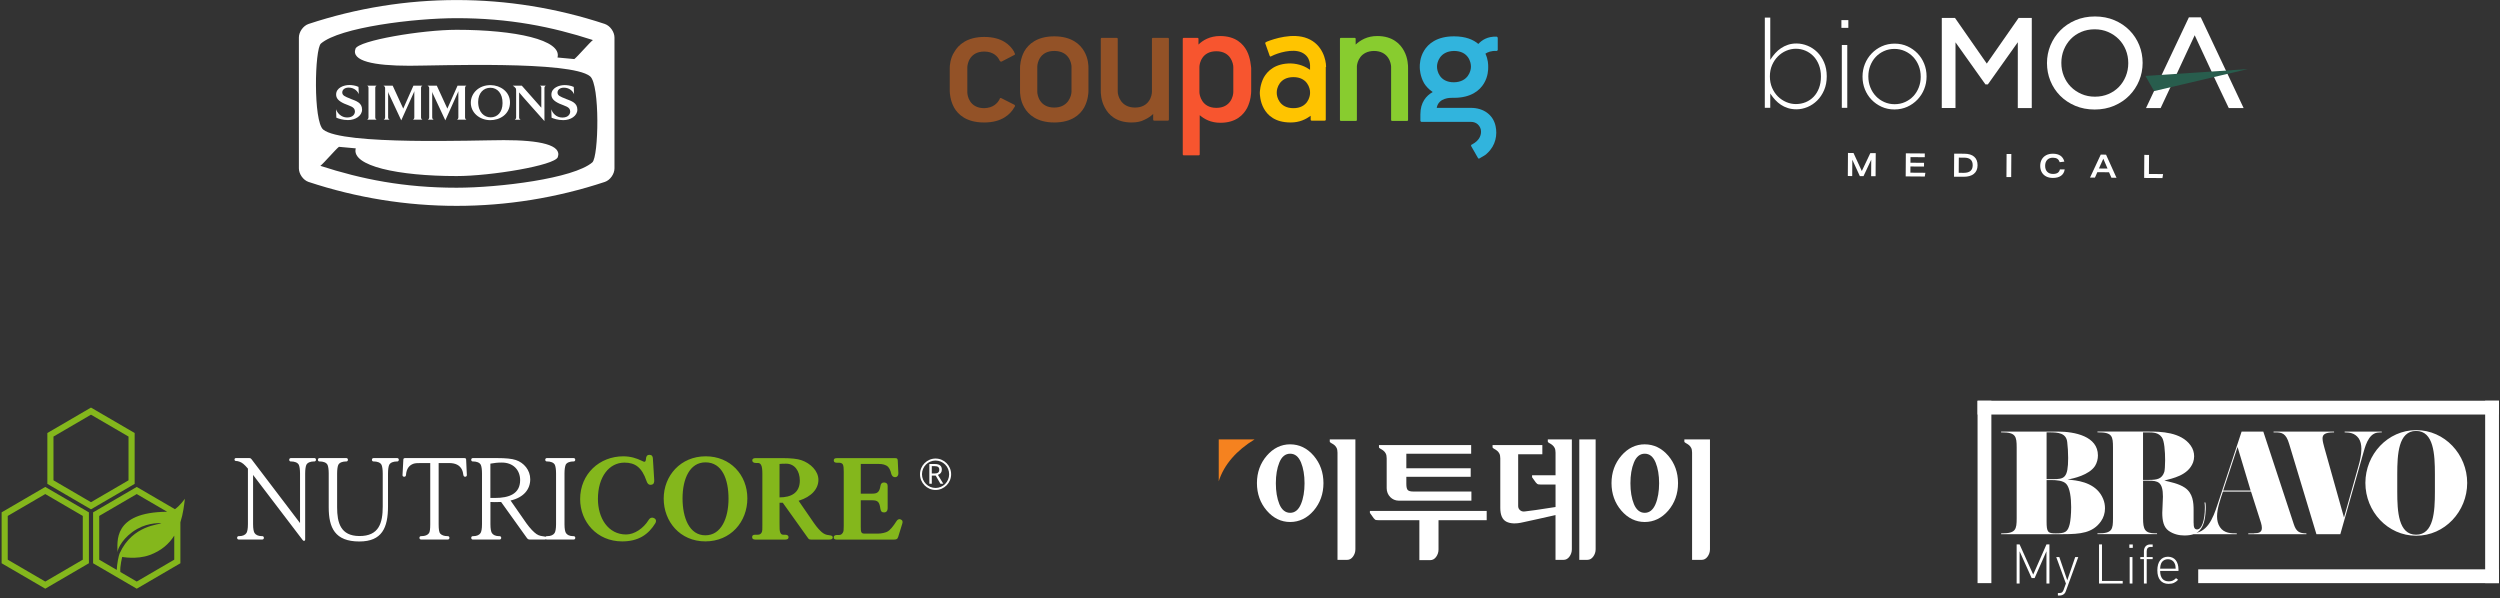
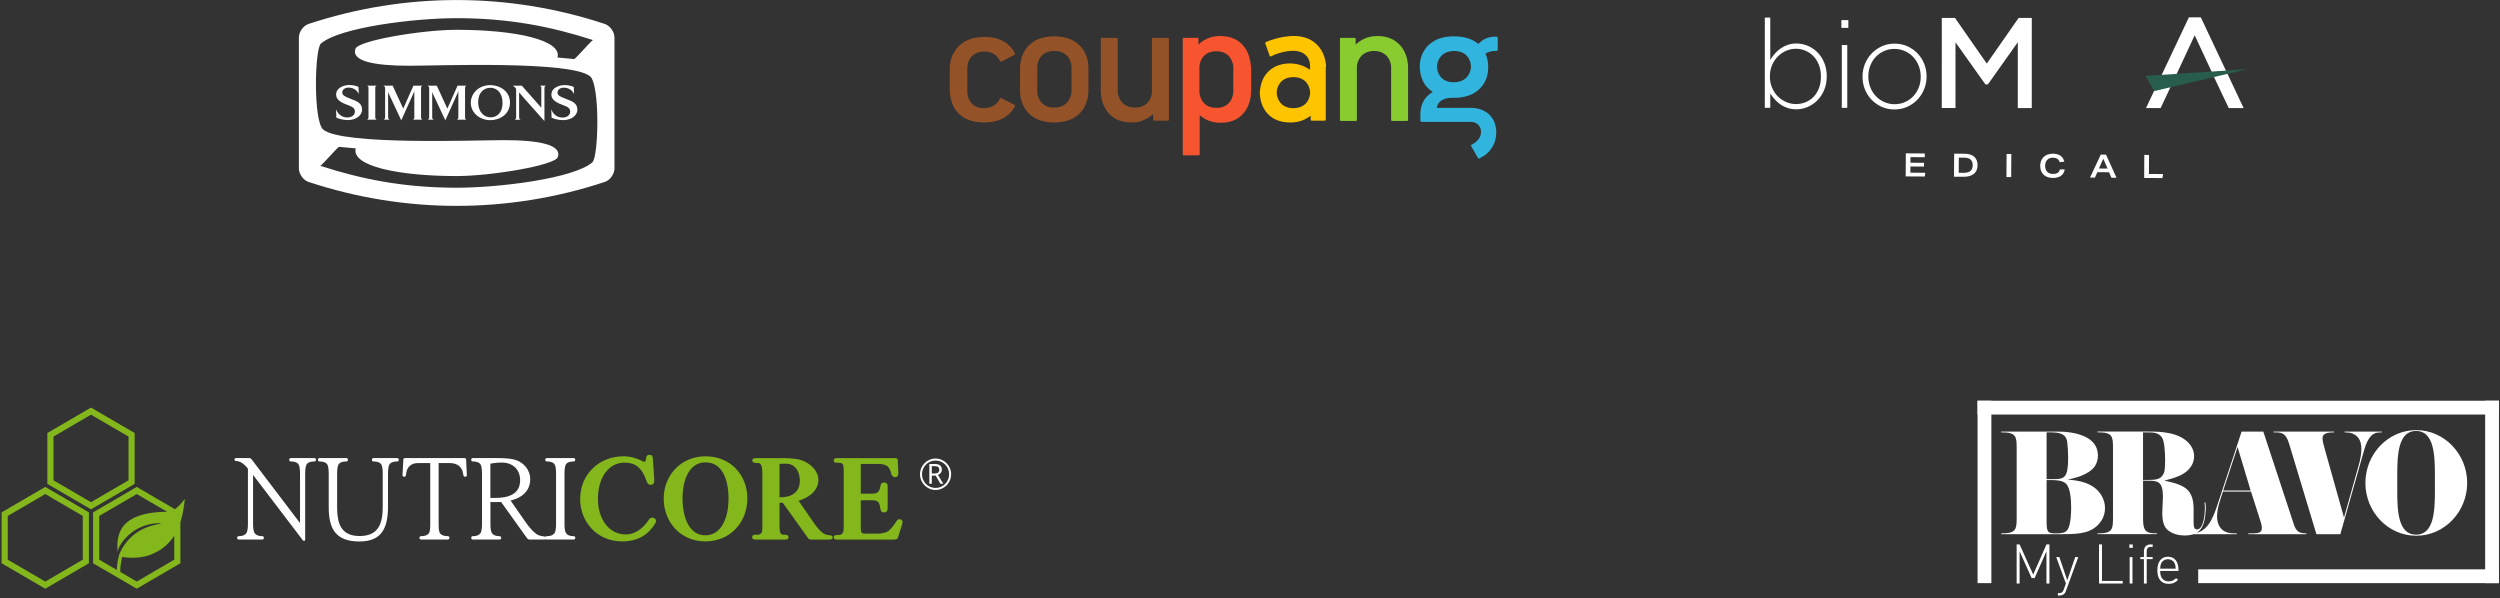
<svg xmlns="http://www.w3.org/2000/svg" width="911" height="218" viewBox="0 0 911 218" fill="none">
  <rect x="0" y="0" width="911" height="218" fill="#333333" stroke="none" />
  <path d="M220.426 8.74C185.293 -2.89 147.545 -2.89 112.412 8.74C110.478 9.402 108.914 11.645 108.914 13.664V61.363C108.914 63.393 110.49 65.636 112.412 66.286C147.534 77.928 185.293 77.928 220.415 66.286C222.349 65.636 223.914 63.393 223.914 61.363V13.664C223.914 11.634 222.337 9.402 220.415 8.74M215.854 59.165C208.991 65.064 181.884 68.406 166.402 68.406C147.221 68.406 131.784 65.311 116.738 60.432C117.934 59.535 122.316 54.409 123.512 53.501L129.638 54.062C127.927 60.466 145.03 64.156 166.391 64.156C178.955 64.156 202.172 60.264 203.256 57.269C204.866 52.794 196.673 51.067 183.583 51.067C173.623 51.067 124.742 52.985 117.778 47.22C114.134 44.192 114.648 17.847 116.951 15.862C123.814 9.963 150.921 6.621 166.391 6.621C185.573 6.621 201.01 9.716 216.055 14.595C214.859 15.492 210.477 20.617 209.281 21.526L203.156 20.954C204.866 14.55 187.752 10.86 166.391 10.86C153.838 10.86 130.621 14.752 129.537 17.758C127.927 22.232 136.121 23.96 149.222 23.96C159.181 23.96 208.052 22.042 215.027 27.806C218.682 30.835 218.157 57.179 215.843 59.165M127.749 35.983C125.681 35.197 124.719 34.782 124.719 33.672C124.719 32.898 125.379 31.922 127.067 31.922C129.179 31.922 130.442 33.38 130.744 34.345L130.633 31.653C129.504 31.115 128.05 30.98 127.301 30.98C125.289 30.98 122.484 31.967 122.484 34.446C122.484 35.825 123.367 36.812 125.401 37.743C127.413 38.641 129.336 38.876 129.336 40.626C129.336 41.512 128.676 42.813 126.485 42.813C124.295 42.813 122.864 41.108 122.45 39.807L122.562 42.88C123.333 43.194 124.786 43.755 126.798 43.755C129.515 43.755 131.94 42.207 131.94 39.93C131.94 37.407 129.794 36.801 127.737 36.005M206.185 36.005C204.106 35.22 203.156 34.805 203.156 33.694C203.156 32.921 203.815 31.945 205.503 31.945C207.616 31.945 208.879 33.403 209.192 34.367L209.08 31.676C207.951 31.137 206.498 31.003 205.749 31.003C203.737 31.003 200.931 31.99 200.931 34.468C200.931 35.848 201.814 36.835 203.849 37.766C205.861 38.663 207.784 38.898 207.784 40.648C207.784 41.534 207.124 42.835 204.933 42.835C202.63 42.835 201.311 41.13 200.887 39.829L200.998 42.902C201.781 43.216 203.234 43.777 205.246 43.777C207.962 43.777 210.388 42.229 210.388 39.953C210.388 37.429 208.242 36.824 206.185 36.027M137.25 31.216H133.774C134.087 31.362 134.277 31.62 134.277 32.035V42.779C134.277 43.172 134.087 43.429 133.774 43.598H137.25C136.926 43.441 136.747 43.183 136.747 42.779V32.035C136.747 31.62 136.915 31.362 137.25 31.216ZM153.894 31.216H150.652L146.941 39.583L143.096 31.216H139.72C140.033 31.362 140.335 31.687 140.335 32.035V42.779C140.335 43.172 140.123 43.429 139.832 43.598H141.967C141.643 43.441 141.431 43.183 141.431 42.779V33.414L141.565 33.908L146.215 43.856L150.831 33.616L151.01 33.201C151.01 33.201 150.977 33.403 150.977 33.616V42.779C150.977 43.172 150.787 43.429 150.485 43.598H153.928C153.615 43.441 153.425 43.183 153.425 42.779V32.035C153.425 31.62 153.615 31.362 153.928 31.216M169.968 31.216H166.727L163.015 39.583L159.17 31.216H155.783C156.096 31.362 156.398 31.687 156.398 32.035V42.779C156.398 43.172 156.186 43.429 155.895 43.598H158.03C157.706 43.441 157.493 43.183 157.493 42.779V33.414L157.628 33.908L162.278 43.856L166.883 33.616L167.062 33.201C167.062 33.201 167.028 33.403 167.028 33.616V42.779C167.028 43.172 166.838 43.429 166.525 43.598H169.968C169.655 43.441 169.465 43.183 169.465 42.779V32.035C169.465 31.62 169.655 31.362 169.968 31.216ZM178.888 31.014C174.272 30.958 171.622 34.154 171.567 37.306C171.488 41.041 174.719 43.732 178.575 43.788C182.052 43.833 185.763 41.714 185.841 37.452C185.908 33.324 182.175 31.059 178.888 31.025M178.754 42.757C176.541 42.757 174.238 40.996 174.238 37.115C174.272 33.896 176.183 31.979 178.709 31.979C181.236 31.979 183.169 34.053 183.125 37.575C183.125 40.872 181.269 42.768 178.743 42.768M197.254 32.057V39.246L190.156 31.227H186.858C187.261 31.451 187.529 31.698 187.719 31.922C188.088 32.337 188.077 32.36 188.077 33.066V42.801C188.077 43.194 187.864 43.452 187.574 43.62H189.709C189.384 43.463 189.172 43.205 189.172 42.801V33.672C189.172 33.818 198.394 44.125 198.394 44.125V32.046C198.394 31.631 198.606 31.373 198.897 31.227H196.762C197.075 31.373 197.265 31.631 197.265 32.046" fill="white" />
  <g clip-path="url(#clip0_0_1)">
    <path d="M723.984 23.171L712.396 6.531H707.592L707.584 39.363H712.58L712.588 15.426L723.483 30.745H724.386L735.291 15.389L735.283 39.368L740.376 39.371L740.383 6.539L735.579 6.536L723.984 23.171Z" fill="white" />
-     <path d="M775.981 11.036C774.456 9.498 772.61 8.262 770.486 7.36C768.363 6.458 765.977 6 763.398 6C760.818 6 758.424 6.463 756.283 7.378C754.146 8.293 752.287 9.546 750.763 11.099C749.238 12.652 748.035 14.472 747.192 16.506C746.347 18.543 745.919 20.726 745.919 22.995C745.919 25.265 746.337 27.446 747.164 29.48C747.991 31.519 749.186 33.334 750.711 34.874C752.235 36.414 754.084 37.651 756.205 38.55C758.329 39.45 760.714 39.907 763.294 39.91C765.876 39.91 768.269 39.447 770.409 38.532C772.545 37.617 774.402 36.367 775.929 34.811C777.453 33.258 778.654 31.438 779.499 29.404C780.344 27.367 780.772 25.184 780.772 22.914C780.772 20.647 780.355 18.467 779.528 16.43C778.7 14.393 777.505 12.579 775.978 11.036H775.981ZM763.392 35.232C761.621 35.232 759.97 34.903 758.489 34.254C756.998 33.603 755.692 32.717 754.605 31.619C753.519 30.523 752.666 29.21 752.062 27.718C751.457 26.224 751.152 24.606 751.154 22.907C751.154 21.21 751.46 19.599 752.064 18.122C752.668 16.642 753.511 15.334 754.569 14.236C755.624 13.143 756.913 12.267 758.396 11.632C759.879 10.999 761.533 10.678 763.304 10.678C765.075 10.678 766.724 11.007 768.207 11.653C769.698 12.304 771.005 13.193 772.091 14.291C773.175 15.387 774.031 16.699 774.635 18.192C775.239 19.69 775.545 21.309 775.542 23.003C775.542 24.698 775.236 26.308 774.632 27.788C774.028 29.271 773.185 30.578 772.128 31.674C771.072 32.766 769.784 33.642 768.301 34.278C766.815 34.91 765.163 35.232 763.392 35.232Z" fill="white" />
    <path d="M808.207 31.072L808.479 31.653L808.21 31.072H808.207Z" fill="#040000" />
    <path d="M791.265 31.069L791.242 31.119L791.336 31.069H791.265Z" fill="#040000" />
    <path d="M806.109 26.531L806.07 26.541L808.207 31.072H808.21L808.479 31.653L812.12 39.382H817.578L801.974 6.322H797.628L782.006 39.374H787.342L791.234 31.07H791.265L799.749 12.843L806.109 26.531Z" fill="white" />
    <path d="M812.052 39.381H812.12L808.479 31.652L812.052 39.381Z" fill="#040000" />
    <path d="M791.336 31.069L791.242 31.119L791.409 31.069H791.336Z" fill="#040000" />
    <path d="M819.087 25.171L784.952 33.193L781.807 27.676L819.087 25.171Z" fill="#285D4D" />
    <path d="M662.196 18.99C661.159 17.975 659.969 17.191 658.657 16.655C657.343 16.119 655.989 15.847 654.633 15.847C653.51 15.847 652.471 16.004 651.542 16.318C650.612 16.631 649.759 17.044 649.007 17.552C648.252 18.059 647.557 18.663 646.935 19.348C646.31 20.038 645.755 20.765 645.283 21.508L645.086 21.819V6.418H643.103L643.095 39.288H645.084V34.056L645.278 34.351C645.753 35.07 646.302 35.768 646.906 36.422C647.511 37.078 648.2 37.666 648.955 38.174C649.707 38.681 650.565 39.086 651.511 39.384C652.455 39.682 653.503 39.834 654.623 39.834C655.979 39.834 657.335 39.554 658.649 39.005C659.961 38.456 661.154 37.656 662.189 36.626C663.223 35.598 664.068 34.33 664.706 32.853C665.342 31.378 665.666 29.692 665.666 27.843V27.752C665.666 25.903 665.344 24.217 664.709 22.742C664.074 21.267 663.228 20.004 662.194 18.99H662.196ZM663.545 27.932C663.545 29.477 663.306 30.887 662.837 32.118C662.368 33.35 661.714 34.409 660.897 35.258C660.081 36.111 659.106 36.775 658.001 37.232C656.897 37.687 655.694 37.92 654.423 37.92C653.212 37.92 652.025 37.672 650.892 37.185C649.759 36.699 648.74 36.014 647.863 35.146C646.987 34.278 646.274 33.214 645.745 31.985C645.216 30.753 644.949 29.373 644.949 27.885V27.793C644.949 26.306 645.219 24.933 645.747 23.717C646.276 22.504 646.989 21.44 647.866 20.556C648.742 19.675 649.761 18.982 650.897 18.496C652.032 18.009 653.22 17.764 654.431 17.764C655.639 17.764 656.814 18.004 657.918 18.475C659.023 18.948 660.005 19.628 660.838 20.493C661.67 21.361 662.336 22.433 662.819 23.681C663.301 24.928 663.547 26.329 663.547 27.843V27.935L663.545 27.932Z" fill="white" />
    <path d="M673.537 7.331H671.009V10.152H673.537V7.331Z" fill="white" />
    <path d="M673.146 16.394H671.157V39.293H673.146V16.394Z" fill="white" />
    <path d="M698.742 19.45C697.708 18.378 696.471 17.507 695.068 16.866C693.666 16.226 692.102 15.902 690.419 15.899C688.734 15.899 687.16 16.223 685.745 16.864C684.324 17.507 683.071 18.391 682.024 19.491C680.974 20.592 680.149 21.879 679.574 23.309C678.998 24.739 678.705 26.282 678.705 27.89V27.981C678.705 29.592 678.995 31.132 679.571 32.565C680.149 33.998 680.963 35.266 681.998 36.338C683.032 37.413 684.269 38.281 685.672 38.921C687.075 39.562 688.641 39.886 690.323 39.886C692.009 39.886 693.58 39.562 694.998 38.921C696.417 38.283 697.666 37.399 698.719 36.293C699.769 35.19 700.594 33.906 701.169 32.476C701.748 31.046 702.038 29.503 702.041 27.895V27.803C702.041 26.193 701.75 24.653 701.172 23.223C700.596 21.792 699.782 20.524 698.745 19.45H698.742ZM699.912 27.987C699.912 29.346 699.673 30.651 699.204 31.861C698.735 33.072 698.073 34.136 697.239 35.031C696.406 35.925 695.39 36.644 694.223 37.175C693.056 37.705 691.773 37.972 690.409 37.972C689.076 37.972 687.808 37.711 686.642 37.196C685.475 36.68 684.446 35.959 683.582 35.051C682.719 34.144 682.037 33.062 681.552 31.835C681.067 30.609 680.823 29.284 680.823 27.892V27.803C680.823 26.444 681.062 25.139 681.531 23.931C682 22.723 682.662 21.656 683.494 20.762C684.329 19.868 685.343 19.146 686.509 18.618C687.676 18.087 688.96 17.821 690.323 17.821C691.656 17.821 692.924 18.082 694.088 18.597C695.252 19.112 696.282 19.834 697.148 20.744C698.011 21.651 698.696 22.734 699.178 23.96C699.663 25.184 699.907 26.509 699.907 27.903V27.994L699.912 27.987Z" fill="white" />
-     <path d="M673.397 55.739L675.417 55.752L678.446 62.328L681.547 55.791L683.52 55.804L683.465 64.208L681.842 64.197L681.881 58.184L679.065 64.179L677.722 64.171L674.984 58.197L674.945 64.153L673.346 64.142L673.4 55.739H673.397Z" fill="white" />
    <path d="M694.485 55.877L701.395 55.922L701.387 57.287L696.181 57.253L696.168 59.3L701.117 59.331L701.11 60.696L696.16 60.665L696.144 62.924L701.607 62.961L701.39 64.326L694.433 64.281L694.488 55.877H694.485Z" fill="white" />
    <path d="M712.096 55.99L715.796 56.014C717.375 56.024 718.578 56.39 719.4 57.114C720.224 57.839 720.631 58.882 720.623 60.247C720.616 61.588 720.17 62.621 719.285 63.345C718.401 64.069 717.146 64.425 715.521 64.414L712.044 64.391L712.098 55.987L712.096 55.99ZM715.575 62.982C717.745 62.995 718.837 62.077 718.85 60.226C718.863 58.39 717.844 57.465 715.798 57.452L713.791 57.438L713.755 62.971L715.575 62.984V62.982Z" fill="white" />
    <path d="M731.202 56.115L732.929 56.126L732.875 64.529L731.148 64.519L731.202 56.115Z" fill="white" />
    <path d="M752.251 58.9L750.545 59.101C750.355 58.526 750.065 58.113 749.679 57.859C749.29 57.606 748.758 57.477 748.082 57.472C747.21 57.467 746.523 57.723 746.018 58.241C745.512 58.761 745.258 59.483 745.25 60.409C745.245 61.334 745.491 62.061 745.994 62.584C746.497 63.109 747.195 63.376 748.089 63.382C748.821 63.387 749.394 63.256 749.808 62.987C750.223 62.72 750.498 62.299 750.633 61.726L752.373 61.737C752.233 62.741 751.789 63.51 751.04 64.048C750.291 64.584 749.295 64.848 748.058 64.84C747.078 64.835 746.246 64.644 745.559 64.27C744.872 63.897 744.348 63.379 743.987 62.712C743.627 62.045 743.448 61.274 743.453 60.395C743.459 59.533 743.648 58.772 744.016 58.11C744.387 57.449 744.918 56.934 745.613 56.562C746.308 56.191 747.138 56.008 748.102 56.013C750.381 56.029 751.763 56.991 752.251 58.9Z" fill="white" />
    <path d="M765.513 56.34L767.44 56.353L771.249 64.781L769.405 64.767L768.531 62.772L764.271 62.744L763.395 64.728L761.608 64.718L765.513 56.34ZM767.989 61.418L766.449 57.831L764.852 61.397L767.992 61.418H767.989Z" fill="white" />
    <path d="M781.384 56.442L783.111 56.452L783.067 63.397L788.224 63.431L787.993 64.89L781.33 64.846L781.384 56.442Z" fill="white" />
  </g>
  <g clip-path="url(#clip1_0_1)">
    <path d="M454.358 18.564C453.011 16.013 450.315 13.129 444.587 13.129C440.881 13.129 438.298 14.682 436.726 16.235V14.128C436.726 13.906 436.501 13.795 436.389 13.795H431.335C431.11 13.795 430.998 14.017 430.998 14.128V56.274C430.998 56.496 431.223 56.607 431.335 56.607H436.838C437.063 56.607 437.175 56.385 437.175 56.274V41.967C438.86 43.408 441.218 44.739 444.7 44.739C450.428 44.739 453.123 41.856 454.471 39.305C455.818 36.643 455.931 33.87 455.931 33.315V24.775C455.818 24.11 455.706 21.226 454.358 18.564ZM449.417 33.537C449.417 34.868 448.518 39.305 443.24 39.305C437.961 39.305 437.063 34.757 437.063 33.537V24.442C437.063 23.111 437.961 18.675 443.24 18.675C448.518 18.675 449.417 23.222 449.417 24.442V33.537Z" fill="#F7552F" />
    <path d="M371.699 24.665C371.699 24.11 371.811 21.337 373.271 18.675C374.731 16.124 377.876 13.241 384.165 13.241C390.454 13.241 393.599 16.124 395.059 18.675C396.631 21.337 396.631 24.11 396.631 24.665V33.205C396.631 33.76 396.519 36.532 395.059 39.194C393.599 41.745 390.567 44.629 384.165 44.629C377.876 44.629 374.731 41.745 373.271 39.194C371.699 36.532 371.699 33.76 371.699 33.205V24.665ZM377.988 33.427C377.988 34.758 378.887 39.194 384.165 39.194C389.444 39.194 390.454 34.647 390.454 33.427V24.332C390.454 23.001 389.556 18.564 384.165 18.564C378.774 18.564 377.988 23.112 377.988 24.332V33.427Z" fill="#935227" />
    <path d="M425.944 14.128C425.944 13.906 425.832 13.795 425.607 13.795H420.104C419.879 13.795 419.767 14.017 419.767 14.128V33.426C419.767 34.757 418.869 39.194 413.59 39.194C408.312 39.194 407.301 34.646 407.301 33.426V14.128C407.301 13.906 407.076 13.795 406.964 13.795H401.461C401.236 13.795 401.124 14.017 401.124 14.128V33.205C401.124 33.759 401.124 36.532 402.584 39.194C403.932 41.745 406.627 44.629 412.355 44.629C414.264 44.629 415.836 44.296 417.072 43.63C418.307 43.076 419.43 42.299 420.216 41.523V43.63C420.216 43.852 420.441 43.963 420.553 43.963H425.607C425.832 43.963 425.944 43.741 425.944 43.63V14.128Z" fill="#935227" />
    <path d="M483.222 24.332C483.222 21.892 481.986 16.235 476.483 14.017C471.092 11.799 464.017 14.239 461.771 15.126L461.322 15.348C461.097 15.459 460.985 15.681 461.097 15.902L462.669 20.339C462.782 20.561 462.894 20.672 463.118 20.561C463.231 20.561 463.231 20.45 463.343 20.45C465.477 19.341 470.98 17.566 474.349 19.119C477.719 20.672 477.382 24.11 477.382 24.553V25.441C475.809 24.332 473.563 23.223 470.306 23.112C464.578 23.112 461.883 25.884 460.535 28.214C459.188 30.765 459.075 33.426 459.075 33.87C459.075 34.425 459.188 37.087 460.535 39.527C461.883 41.967 464.578 44.629 470.306 44.629C473.676 44.629 475.922 43.408 477.606 42.188V43.63C477.606 43.852 477.831 43.963 477.943 43.963H482.773C482.997 43.963 483.109 43.741 483.109 43.63V24.443C483.184 24.443 483.222 24.406 483.222 24.332ZM477.382 33.981C477.382 35.201 476.483 39.416 471.317 39.416C466.151 39.416 465.252 35.201 465.252 33.981V33.537C465.252 32.317 466.151 28.103 471.317 28.103C476.483 28.103 477.382 32.317 477.382 33.537V33.981Z" fill="#FFC400" />
    <path d="M545.329 13.352C542.072 13.241 540.05 14.572 538.703 16.014C536.906 14.461 534.098 13.241 529.83 13.241C523.541 13.241 520.396 16.014 518.936 18.454C517.364 21.005 517.364 23.666 517.364 24.221V24.554C517.364 25.108 517.476 27.77 518.936 30.321C519.61 31.43 520.621 32.539 522.081 33.538C519.722 34.869 517.588 37.309 517.588 41.634V43.963C517.588 44.185 517.813 44.407 517.925 44.407H536.007C538.141 44.407 539.264 45.849 539.601 47.18C539.938 48.843 539.376 51.062 536.456 52.615L536.232 52.725C536.007 52.836 536.007 53.058 536.119 53.28L538.59 57.606C538.702 57.827 538.927 57.827 539.152 57.717C539.152 57.717 540.387 56.94 540.836 56.718C541.286 56.496 541.623 56.164 541.959 55.831C545.104 52.947 545.666 49.065 544.992 45.96C544.093 41.745 540.499 39.305 536.007 39.305H523.541C524.215 35.534 528.595 35.645 529.156 35.645H529.83C536.119 35.645 539.264 32.872 540.724 30.432C542.296 27.881 542.296 25.219 542.296 24.665V24.11C542.296 23.666 542.296 21.67 541.286 19.563C542.072 19.008 543.419 18.454 545.329 18.564C545.553 18.564 545.778 18.343 545.778 18.232V13.906C545.778 13.573 545.553 13.352 545.329 13.352ZM536.007 24.443C536.007 25.663 535.109 29.878 529.83 29.988C524.439 29.988 523.653 25.663 523.653 24.443V24.11C523.653 22.89 524.552 18.675 529.83 18.564C535.221 18.564 536.007 22.89 536.007 24.11V24.443Z" fill="#31B4DD" />
    <path d="M369.677 38.196L364.848 35.756C364.623 35.645 364.399 35.756 364.286 35.978V36.089C363.5 37.641 361.928 39.305 358.671 39.416C353.28 39.416 352.494 34.868 352.494 33.648V24.554C352.494 23.223 353.392 18.786 358.671 18.786C361.928 18.786 363.613 20.561 364.286 22.114C364.399 22.224 364.511 22.446 364.736 22.446H364.96L369.677 20.006C369.902 19.895 369.902 19.674 369.79 19.452C369.677 19.23 369.565 19.119 369.565 18.897C368.105 16.346 365.073 13.462 358.671 13.462C352.382 13.462 349.237 16.346 347.777 18.897C346.205 21.226 346.092 24.11 346.092 24.665V33.205C346.092 33.759 346.205 36.532 347.665 39.194C349.125 41.745 352.157 44.629 358.559 44.629H358.671C364.96 44.629 368.105 41.745 369.565 39.194L369.902 38.639C369.902 38.529 369.79 38.307 369.677 38.196Z" fill="#935227" />
    <path d="M511.636 18.564C510.288 16.013 507.48 13.129 501.865 13.129C498.159 13.129 495.688 14.682 494.003 16.235V14.128C494.003 13.906 493.779 13.795 493.666 13.795H488.613C488.388 13.795 488.276 14.017 488.276 14.128V43.741C488.276 43.963 488.5 44.074 488.613 44.074H494.116C494.34 44.074 494.453 43.852 494.453 43.741V24.11C494.565 22.557 495.688 18.675 500.63 18.564C506.02 18.564 506.919 23.111 506.919 24.331V43.741C506.919 43.963 507.144 44.074 507.256 44.074H512.759C512.984 44.074 513.096 43.852 513.096 43.741V24.664C513.096 24.11 513.096 21.226 511.636 18.564Z" fill="#88CC2F" />
  </g>
  <g clip-path="url(#clip2_0_1)">
    <path d="M49.062 157.787L33.157 148.518L17.257 157.787V176.327L33.162 185.597L49.067 176.327V157.787H49.062ZM33.162 183.003L19.488 175.03V159.084L33.157 151.111L46.831 159.084V175.025L33.157 182.998L33.162 183.003ZM16.495 177.433L0.59 186.703V205.248L16.495 214.518L32.4 205.243V186.703L16.495 177.438V177.433ZM16.495 211.918L2.821 203.946V188.005L16.495 180.032L30.168 188.005V203.946L16.495 211.918ZM67.367 181.742C67.367 181.742 65.709 184.171 63.744 185.551L49.825 177.438L33.925 186.708V205.253L49.83 214.523L65.735 205.248V190.309C66.733 187.214 67.086 184.13 67.372 181.742H67.367ZM42.542 207.671L36.156 203.946V188.005L49.83 180.032L60.904 186.486C40.797 186.625 42.865 197.709 42.819 201.274C42.839 199.822 45.035 195.518 50.034 192.717C54.41 190.273 58.765 190.656 58.765 190.656C58.335 191.219 48.33 191.203 43.612 201.615C43.249 202.416 42.629 205.387 42.547 207.666L42.542 207.671ZM49.83 211.918L43.858 208.436C43.648 206.291 44.543 202.948 44.543 202.948C44.543 202.948 49.753 203.956 54.43 202.292C58.816 200.732 61.641 198.127 63.498 195.177V203.946L49.825 211.918H49.83Z" fill="#84B71C" />
    <path d="M114.534 166.923H106.004C105.656 166.923 105.39 167.145 105.39 167.543C105.39 167.941 105.651 168.163 106.004 168.163H106.224C107.14 168.163 108.542 168.473 108.936 169.491C109.156 170.023 109.33 171.082 109.33 172.54V190.604L91.614 167.285C91.439 167.062 91.219 166.928 90.871 166.928H85.928C85.667 166.928 85.447 167.15 85.447 167.46C85.447 167.858 85.795 167.987 86.015 167.987C86.281 167.987 86.716 168.034 87.197 168.21C88.246 168.561 89.034 169.222 90.344 170.767V190.992C90.344 192.717 90.124 193.684 89.817 194.216C89.377 194.924 88.42 195.363 87.238 195.363H87.018C86.67 195.363 86.404 195.585 86.404 195.983C86.404 196.381 86.665 196.603 87.018 196.603H95.549C95.902 196.603 96.158 196.381 96.158 195.983C96.158 195.585 95.897 195.363 95.549 195.363H95.329C94.147 195.363 93.184 194.924 92.744 194.216C92.442 193.684 92.222 192.717 92.222 190.992V173.062L110.282 196.779C110.415 196.954 110.548 197.089 110.809 197.089C110.983 197.089 111.203 196.913 111.203 196.644V172.529C111.203 171.072 111.382 170.013 111.597 169.481C111.991 168.468 113.388 168.153 114.309 168.153H114.529C114.877 168.153 115.143 167.931 115.143 167.533C115.143 167.135 114.877 166.913 114.529 166.913L114.534 166.923ZM144.712 166.923H136.14C135.792 166.923 135.531 167.145 135.531 167.543C135.531 167.941 135.792 168.163 136.14 168.163H136.36C137.276 168.163 138.679 168.473 139.073 169.491C139.287 170.023 139.467 171.082 139.467 172.54V184.553C139.467 190.516 138.151 195.373 130.936 195.332C124.114 195.285 122.845 190.516 122.845 184.863V172.54C122.845 171.082 123.019 170.023 123.239 169.491C123.633 168.478 125.03 168.163 125.951 168.163H126.172C126.519 168.163 126.786 167.941 126.786 167.543C126.786 167.145 126.525 166.923 126.172 166.923H116.459C116.111 166.923 115.85 167.145 115.85 167.543C115.85 167.941 116.111 168.163 116.459 168.163H116.679C117.595 168.163 118.997 168.473 119.391 169.491C119.611 170.023 119.785 171.082 119.785 172.54V184.863C119.785 192.325 122.057 197.316 130.936 197.316C139.206 197.316 141.391 192.33 141.391 184.465V172.54C141.391 171.082 141.565 170.023 141.785 169.491C142.179 168.478 143.576 168.163 144.497 168.163H144.717C145.065 168.163 145.326 167.941 145.326 167.543C145.326 167.145 145.065 166.923 144.717 166.923H144.712ZM169.204 166.923H147.639C147.204 166.923 146.979 167.099 146.979 167.496L146.677 173.103C146.636 173.547 146.979 173.723 147.286 173.723C147.593 173.723 147.895 173.589 147.941 173.103C148.115 170.721 149.164 169.527 150.653 168.995C151.221 168.773 152.229 168.731 153.586 168.731H156.779V191.079C156.779 192.717 156.651 193.771 156.344 194.257C155.817 195.006 154.855 195.363 153.632 195.363H153.458C153.11 195.363 152.844 195.585 152.844 195.983C152.844 196.381 153.105 196.603 153.458 196.603H163.165C163.513 196.603 163.774 196.381 163.774 195.983C163.774 195.585 163.513 195.363 163.165 195.363H162.991C161.896 195.363 160.98 195.053 160.412 194.433C160.018 193.994 159.844 192.888 159.844 191.079V168.731H163.559C165.965 168.731 167.541 169.481 168.37 171.206C168.59 171.651 168.718 172.178 168.851 173.103C168.938 173.589 169.199 173.723 169.506 173.723C169.813 173.723 170.12 173.547 170.12 173.103L169.859 167.496C169.859 167.099 169.639 166.923 169.204 166.923ZM206.075 169.486C206.469 168.473 207.866 168.158 208.787 168.158H209.007C209.355 168.158 209.616 167.936 209.616 167.538C209.616 167.14 209.35 166.918 209.007 166.918H199.3C198.952 166.918 198.686 167.14 198.686 167.538C198.686 167.936 198.952 168.158 199.3 168.158H199.52C200.436 168.158 201.838 168.468 202.232 169.486C202.452 170.018 202.626 171.077 202.626 172.534V190.997C202.626 192.723 202.406 193.689 202.104 194.221C201.664 194.929 200.702 195.368 199.525 195.368H199.305C199.1 195.368 198.931 195.451 198.819 195.595C198.767 195.575 198.706 195.554 198.645 195.544C197.549 195.368 196.546 195.327 195.497 194.614C194.535 193.952 193.179 192.583 191.823 190.687L186.045 182.383C190.902 181.277 193.22 178.234 193.22 174.653C193.22 171.3 190.902 168.602 187.975 167.631C186.532 167.145 184.26 166.923 181.153 166.923H172.315C171.967 166.923 171.706 167.145 171.706 167.543C171.706 167.941 171.967 168.163 172.315 168.163H172.535C173.457 168.163 174.859 168.473 175.248 169.491C175.468 170.023 175.642 171.082 175.642 172.54V191.002C175.642 192.728 175.427 193.694 175.12 194.226C174.685 194.934 173.723 195.373 172.541 195.373H172.321C171.973 195.373 171.712 195.595 171.712 195.993C171.712 196.391 171.973 196.613 172.321 196.613H182.033C182.381 196.613 182.642 196.391 182.642 195.993C182.642 195.595 182.381 195.373 182.033 195.373H181.813C180.631 195.373 179.669 194.934 179.234 194.226C178.932 193.694 178.712 192.728 178.712 191.002V182.92C179.106 182.967 179.807 182.967 180.155 182.967C180.636 182.967 181.598 182.967 182.607 182.92L191.966 195.993C192.273 196.438 192.58 196.613 193.102 196.613H198.527C198.691 196.613 198.824 196.562 198.921 196.479C199.028 196.562 199.161 196.613 199.315 196.613H209.023C209.371 196.613 209.632 196.391 209.632 195.993C209.632 195.595 209.366 195.373 209.023 195.373H208.803C207.626 195.373 206.659 194.934 206.224 194.226C205.922 193.694 205.702 192.728 205.702 191.002V172.54C205.702 171.082 205.876 170.023 206.096 169.491L206.075 169.486ZM180.355 181.453H178.692V168.954C180.222 168.69 181.23 168.556 182.888 168.556C187.043 168.556 189.536 171.294 189.536 174.963C189.536 179.996 185.467 181.453 180.355 181.453Z" fill="white" />
    <path d="M238.484 188.888C237.655 188.403 236.867 188.625 236.34 189.509C234.456 192.557 231.176 194.764 228.162 194.764C221.596 194.764 217.881 188.801 217.881 181.825C217.881 173.785 221.949 168.576 227.548 168.576C231.396 168.576 233.893 170.256 235.598 175.289C235.859 176.038 236.253 176.746 237.215 176.658C238.31 176.57 238.438 175.733 238.397 174.891L237.916 167.161C237.875 166.499 237.742 165.75 236.647 165.75C235.685 165.75 235.465 166.458 235.418 167.031C235.378 168.137 234.983 168.272 234.937 168.272C234.63 168.272 234.456 168.23 233.888 167.915C231.831 166.944 229.774 166.282 227.108 166.282C218.49 166.282 211.402 172.684 211.402 181.872C211.402 190.175 217.569 197.285 226.709 197.285C232.614 197.285 236.288 194.81 238.827 190.619C239.088 190.175 239.267 189.338 238.479 188.894L238.484 188.888ZM257.157 166.277C248.018 166.277 241.851 173.341 241.851 181.691C241.851 190.041 247.803 197.28 257.029 197.28C266.256 197.28 272.336 190.17 272.336 181.603C272.336 173.036 266.123 166.277 257.157 166.277ZM257.029 195.068C251.211 195.068 248.719 188.708 248.719 181.598C248.719 174.488 251.344 168.483 257.075 168.483C263.155 168.483 265.473 174.622 265.473 181.732C265.473 188.842 262.807 195.068 257.035 195.068H257.029ZM302.124 195.022C300.988 194.934 300.246 194.583 299.412 193.875C298.844 193.348 297.836 192.418 296.48 190.428L291.014 182.481C295.871 180.978 298.23 178.022 298.23 174.839C298.23 171.656 295.385 168.835 292.017 167.688C290.615 167.202 288.256 166.933 284.976 166.933H275.483C274.521 166.933 274.127 167.202 274.127 167.776C274.127 168.308 274.567 168.706 275.442 168.706H276.143C276.757 168.706 277.151 168.969 277.412 169.589C277.678 170.116 277.806 171.134 277.806 172.726V190.831C277.806 192.774 277.852 193.441 277.545 194.056C277.279 194.541 276.844 194.851 276.143 194.851H275.227C274.347 194.851 274.086 195.161 274.086 195.735C274.086 196.309 274.434 196.619 275.227 196.619H286.163C286.992 196.619 287.345 196.314 287.345 195.735C287.345 195.156 286.864 194.851 286.076 194.851H285.421C284.807 194.851 284.505 194.541 284.285 193.926C284.065 193.353 284.065 192.423 284.065 190.837V183.199H285.247L294.387 196.004C294.694 196.443 294.868 196.624 295.61 196.624H302.078C303.086 196.624 303.439 196.36 303.439 195.874C303.439 195.435 303.265 195.125 302.124 195.032V195.022ZM284.06 181.246V169.057C284.935 168.969 285.503 168.969 286.511 168.969C289.576 168.969 291.454 171.661 291.454 175.108C291.454 179.701 288.174 181.246 284.06 181.246ZM328.233 189.281C327.445 188.971 327.01 189.416 326.657 189.943C325.475 191.792 324.385 193.208 323.249 193.782C322.594 194.092 321.238 194.443 320.01 194.443H314.974C314.319 194.443 314.012 194.267 313.838 193.828C313.664 193.384 313.664 192.635 313.664 191.663V182.306H317.906C319.964 182.306 320.491 183.055 320.793 185.308C320.967 186.367 321.32 186.723 322.149 186.723C323.029 186.723 323.464 186.103 323.464 185.178V177.144C323.464 176.301 323.116 175.903 322.241 175.816C321.453 175.774 320.972 176.167 320.839 177.056C320.491 179.35 319.662 179.882 317.906 179.882H313.664V169.062H320.225C321.581 169.062 322.41 169.326 323.111 169.724C323.94 170.209 324.467 171.274 324.774 172.638C324.907 173.124 325.255 173.873 326.171 173.873C327.138 173.873 327.399 173.036 327.358 172.374L327.138 167.827C327.092 167.078 326.872 166.944 326.089 166.944H305.051C304.089 166.944 303.828 167.212 303.828 167.786C303.828 168.359 304.222 168.628 305.051 168.628H305.793C306.274 168.628 306.889 168.762 307.15 169.289C307.411 169.817 307.457 170.747 307.457 171.894V191.725C307.457 193.136 307.416 193.622 307.15 194.066C306.842 194.593 306.448 194.95 305.793 194.95H305.005C304.217 194.95 303.823 195.26 303.823 195.792C303.823 196.365 304.084 196.629 304.959 196.629H325.603C326.565 196.629 327.046 196.5 327.307 195.616L328.791 190.806C328.965 190.232 329.011 189.612 328.223 189.302L328.233 189.281Z" fill="#84B71C" />
    <path d="M339.548 173.299V176.265H338.652V169.083H340.612C341.493 169.083 342.148 169.253 342.572 169.589C342.997 169.93 343.207 170.436 343.207 171.118C343.207 172.074 342.731 172.715 341.779 173.046L343.729 176.265H342.685L340.96 173.299H339.543H339.548ZM339.548 172.534H340.612C341.191 172.534 341.61 172.42 341.876 172.188C342.143 171.961 342.276 171.62 342.276 171.165C342.276 170.71 342.143 170.385 341.871 170.173C341.6 169.966 341.165 169.863 340.561 169.863H339.543V172.529L339.548 172.534Z" fill="white" />
    <path d="M340.919 178.544C337.793 178.544 335.249 175.976 335.249 172.818C335.249 169.661 337.793 167.093 340.919 167.093C344.046 167.093 346.59 169.661 346.59 172.818C346.59 175.976 344.046 178.544 340.919 178.544ZM340.919 167.822C338.192 167.822 335.971 170.064 335.971 172.818C335.971 175.573 338.192 177.815 340.919 177.815C343.647 177.815 345.868 175.573 345.868 172.818C345.868 170.064 343.647 167.822 340.919 167.822Z" fill="white" />
  </g>
  <g clip-path="url(#clip3_0_1)">
    <path d="M792.824 207.225H787.151C787.208 206.283 787.271 206.022 787.487 205.405C787.906 204.38 788.864 203.782 789.987 203.782C791.11 203.782 792.062 204.38 792.481 205.405C792.741 205.984 792.76 206.308 792.817 207.225M787.151 208.045H793.839V207.581C793.839 204.616 792.399 202.872 789.987 202.872C787.576 202.872 786.135 204.692 786.135 207.816C786.135 210.941 787.576 212.761 790.228 212.761C791.827 212.761 792.729 212.258 793.706 211.278L792.951 210.68C792.132 211.501 791.434 211.844 790.292 211.844C788.236 211.844 787.157 210.502 787.157 208.039M782.258 203.757H784.435V203H782.258V200.9C782.258 199.875 782.715 199.296 783.737 199.296H784.435V198.393H783.559C782.043 198.393 781.243 199.455 781.243 200.919V203H779.923V203.757H781.243V212.646H782.265V203.757H782.258ZM775.932 199.652H777.188V198.393H775.932V199.652ZM776.052 212.646H777.068V202.993H776.052V212.646ZM764.884 212.646H773.514V211.685H765.963V198.386H764.884V212.646ZM752.846 215.274L757.32 203H756.203L753.31 211.45L750.416 203H749.299L752.815 212.652L752.034 214.797C751.698 215.758 751.374 216.12 750.277 216.12H749.896V217.024H750.372C751.013 217.024 751.711 216.865 752.193 216.4C752.453 216.178 752.669 215.802 752.853 215.28M745.733 212.646H746.812V198.386H745.733L740.898 209.382L735.942 198.386H734.863V212.646H735.942V200.893L740.333 210.648H741.412L745.727 200.893V212.646H745.733Z" fill="white" />
    <path d="M887.278 175.981V179.182C887.278 186.392 886.847 194.842 880.418 194.842C873.99 194.842 873.559 186.392 873.559 179.182V172.787C873.559 165.527 873.984 157.032 880.418 157.032C886.853 157.032 887.278 165.533 887.278 172.787V175.988V175.981ZM899.043 175.981C899.043 165.571 890.851 156.739 880.469 156.739C870.088 156.739 861.946 165.571 861.946 175.981C861.946 186.392 870.088 195.224 880.469 195.224C890.851 195.224 899.043 186.392 899.043 175.981ZM850.537 157.554V157.267H828.486V157.554H829.057C831.488 157.554 833.01 157.84 834.153 161.709L844.103 194.657H852.815L861.007 165.724C861.769 163.051 862.867 158.177 866.293 157.656C866.864 157.56 867.911 157.56 867.911 157.56V157.274H854.389V157.56C856.102 157.605 858.006 157.7 859.484 159.704C860.195 160.71 860.487 162.091 860.487 163.573C860.487 165.673 859.96 167.964 859.484 169.637L854.148 188.593L847.003 163.141C846.768 162.186 846.336 160.85 846.336 159.8C846.336 158.464 846.958 157.554 850.524 157.554M810.135 178.749L815.37 162.899L820.129 178.749H810.128H810.135ZM821.322 194.365H819.272V194.651H840.46V194.365C837.89 194.365 836.748 193.696 835.891 191.119L824.748 157.267H816.842L808.129 183.674C806.321 189.21 804.227 194.371 798.56 194.371V194.657H815.084V194.371C813.085 194.371 810.465 194.371 808.942 192.08C808.18 190.935 807.895 189.599 807.895 188.167C807.895 185.348 809.037 182.154 810.039 179.144H820.275L823.276 188.549C823.708 189.885 824.228 191.272 824.228 192.367C824.228 193.945 823.181 194.326 821.373 194.326L821.322 194.371V194.365ZM780.919 174.887V157.554H782.588C784.873 157.554 786.586 157.694 787.779 159.367C788.686 160.564 788.972 164.521 788.972 167.722C788.972 169.682 788.832 171.4 788.686 171.922C787.83 174.55 786.066 174.881 783.02 174.881H780.926L780.919 174.887ZM799.347 190.496V185.863C799.347 183.095 799.106 179.748 796.206 177.744C793.922 176.166 790.59 175.593 788.686 175.116C791.637 174.302 797.355 173.303 799.163 168.479C799.404 167.811 799.544 167.048 799.544 166.284C799.544 164.948 799.163 163.561 798.262 162.32C794.785 157.401 787.214 157.261 783.166 157.261H764.313V157.547H764.643C769.688 157.547 769.973 158.979 769.973 163.083V188.822C769.973 192.926 769.688 194.358 764.643 194.358H764.313V194.645H786.028V194.358H785.457C781.554 194.358 780.932 192.926 780.932 188.822V175.167H782.982C786.364 175.167 788.172 175.6 788.172 180.989C788.172 182.567 787.931 185.622 787.931 186.862C787.931 189.821 788.458 192.067 790.171 193.359C791.935 194.651 794.029 195.128 795.984 195.128C800.984 195.128 802.076 192.837 802.742 191.355C803.789 189.064 803.789 185.004 803.789 184.953C803.789 184.19 803.738 183.522 803.649 183.089H803.313C803.408 183.617 803.459 184.234 803.459 184.903C803.459 189.484 802.361 192.926 800.648 192.926C799.601 192.926 799.36 192.112 799.36 190.489M729.495 157.554C734.539 157.554 734.876 158.985 734.876 163.09V188.829C734.876 192.933 734.546 194.365 729.495 194.365H729.209V194.651H751.78C758.158 194.651 762.587 194.218 765.588 189.974C766.54 188.638 767.061 186.964 767.061 185.246C767.061 184.101 766.87 182.955 766.394 181.81C764.205 176.465 758.583 175.269 754.82 174.887L753.392 174.741C755.442 174.41 761.299 173.118 763.437 169.777C764.148 168.632 764.484 167.245 764.484 165.959C764.484 158.992 756.102 157.267 749.82 157.267H729.209V157.554H729.495ZM749.16 194.365C746.253 194.365 745.777 193.983 745.777 190.019V174.931H747.396C749.299 174.931 751.825 175.078 752.967 176.363C754.3 177.839 754.731 181.473 754.731 184.813C754.731 187.391 754.49 189.777 754.204 190.973C753.494 193.792 752.631 194.365 749.16 194.365ZM748.208 174.594H745.777V157.547H746.824C750.016 157.547 752.967 157.789 753.303 161.174C753.494 162.702 753.633 164.801 753.633 166.908C753.633 174.263 752.155 174.594 748.208 174.594Z" fill="white" />
    <path d="M910.624 146.018H720.624V151.064H910.624V146.018Z" fill="white" />
    <path d="M910.63 207.454H801.029V212.5H910.63V207.454Z" fill="white" />
    <path d="M725.656 146.018H720.624V212.5H725.656V146.018Z" fill="white" />
    <path d="M910.624 146.018H905.591V212.5H910.624V146.018Z" fill="white" />
  </g>
  <g clip-path="url(#clip4_0_1)">
    <path d="M444.107 175.375V160.114H457.173C450.631 164.101 446.043 169.266 444.107 175.375Z" fill="#F5821F" />
    <path d="M599.34 161.912C596.058 161.912 593.195 163.308 590.823 166.055C588.44 168.819 587.234 172.181 587.234 176.05C587.234 179.92 588.44 183.309 590.823 186.073C593.195 188.82 596.058 190.216 599.34 190.216C602.622 190.216 605.536 188.82 607.908 186.073C610.275 183.298 611.475 179.931 611.475 176.05C611.475 172.169 610.275 168.83 607.908 166.055C605.541 163.308 602.656 161.918 599.34 161.918V161.912ZM603.275 183.694C602.382 185.805 601.059 186.872 599.34 186.872C597.621 186.872 596.271 185.799 595.4 183.689C594.551 181.617 594.127 179.065 594.127 176.1C594.127 173.135 594.557 170.584 595.4 168.534C596.265 166.407 597.588 165.329 599.34 165.329C601.093 165.329 602.399 166.379 603.303 168.534C604.152 170.612 604.581 173.158 604.581 176.1C604.581 179.043 604.141 181.645 603.275 183.694Z" fill="white" />
    <path d="M613.774 160.896C613.774 161.086 613.958 161.27 614.332 161.466C614.712 161.661 615.075 161.901 615.426 162.169C615.767 162.443 616.046 162.794 616.264 163.213C616.481 163.638 616.593 164.229 616.593 164.967V204.014H620.081C620.946 204.014 621.65 203.628 622.23 202.841C622.816 202.037 623.112 201.133 623.112 200.15V160.114H613.78V160.896H613.774Z" fill="white" />
    <path d="M470.133 161.912C466.851 161.912 463.988 163.308 461.616 166.055C459.233 168.819 458.027 172.181 458.027 176.05C458.027 179.92 459.233 183.309 461.616 186.073C463.988 188.82 466.851 190.216 470.133 190.216C473.415 190.216 476.329 188.82 478.701 186.073C481.068 183.298 482.268 179.931 482.268 176.05C482.268 172.169 481.068 168.83 478.701 166.055C476.334 163.308 473.449 161.918 470.133 161.918V161.912ZM474.068 183.694C473.175 185.805 471.852 186.872 470.133 186.872C468.414 186.872 467.063 185.799 466.193 183.689C465.344 181.617 464.92 179.065 464.92 176.1C464.92 173.135 465.35 170.584 466.193 168.534C467.058 166.407 468.381 165.329 470.133 165.329C471.886 165.329 473.192 166.379 474.096 168.534C474.945 170.612 475.374 173.158 475.374 176.1C475.374 179.043 474.939 181.645 474.068 183.694Z" fill="white" />
    <path d="M484.567 160.896C484.567 161.086 484.751 161.27 485.125 161.466C485.505 161.661 485.873 161.901 486.219 162.169C486.56 162.443 486.839 162.794 487.057 163.213C487.274 163.638 487.386 164.229 487.386 164.967V204.014H490.874C491.739 204.014 492.443 203.628 493.023 202.841C493.609 202.037 493.905 201.133 493.905 200.15V160.114H484.567V160.896Z" fill="white" />
    <path d="M503.048 163.531C503.427 163.727 503.796 163.967 504.142 164.241C504.482 164.514 504.761 164.866 504.979 165.285C505.197 165.709 505.308 166.301 505.308 167.038V177.932C505.308 180.422 507.273 182.444 509.684 182.444H536.18V179.11H514.981C514.043 179.11 513.385 178.943 513.022 178.602C512.654 178.256 512.469 177.513 512.469 176.335V173.75H535.923V170.645H512.469V165.329H536.09V162.18H502.495V162.962C502.495 163.152 502.679 163.336 503.053 163.531H503.048Z" fill="white" />
    <path d="M499.196 186.916C499.196 186.916 500.553 188.815 500.558 188.82C500.742 189.049 500.921 189.228 501.083 189.351C501.278 189.496 501.619 189.557 502.378 189.557H517.214V204.114H521.165C522.025 204.114 522.728 203.734 523.314 202.947C523.9 202.143 524.196 201.233 524.196 200.245V189.557H541.75V186.196H499.191V186.911L499.196 186.916Z" fill="white" />
    <path d="M564.02 160.114V160.896C564.02 161.086 564.205 161.27 564.579 161.466C564.958 161.661 565.327 161.901 565.667 162.175C566.007 162.448 566.292 162.8 566.51 163.213C566.727 163.638 566.839 164.229 566.839 164.967V173.197H558.288V173.912C558.288 173.912 559.65 175.81 559.65 175.816C559.834 176.045 560.007 176.223 560.18 176.346C560.37 176.491 560.716 176.553 561.297 176.553H566.839V184.755C564.4 185.135 560.186 185.788 559.617 185.855L555.576 186.38C555.458 186.391 555.352 186.397 555.246 186.397C554.716 186.397 554.264 186.229 553.89 185.894C553.449 185.515 553.22 185.018 553.22 184.42V165.531H562.028V162.18H543.888V162.968C543.888 163.157 544.072 163.347 544.446 163.543C544.826 163.738 545.194 163.978 545.54 164.252C545.88 164.52 546.159 164.877 546.377 165.29C546.595 165.715 546.706 166.307 546.706 167.044V185.079C546.706 187.637 547.438 189.317 548.883 190.082C550.346 190.853 552.428 190.931 554.995 190.317C555.001 190.317 563.73 188.418 566.828 187.692V204.014H569.753C570.612 204.014 571.316 203.628 571.902 202.836C572.488 202.037 572.783 201.133 572.783 200.144V160.114H564.009H564.02Z" fill="white" />
    <path d="M575.496 204.008H578.421C579.28 204.008 579.984 203.623 580.57 202.83C581.156 202.032 581.451 201.127 581.451 200.139V160.114H575.496V204.008Z" fill="white" />
  </g>
  <defs>
    <clipPath id="clip0_0_1">
      <rect width="175.994" height="58.89" fill="white" transform="translate(643.092 6)" />
    </clipPath>
    <clipPath id="clip1_0_1">
      <rect width="199.686" height="44.675" fill="white" transform="translate(346.092 13.107)" />
    </clipPath>
    <clipPath id="clip2_0_1">
      <rect width="346" height="66" fill="white" transform="translate(0.59 148.518)" />
    </clipPath>
    <clipPath id="clip3_0_1">
      <rect width="190" height="71" fill="white" transform="translate(720.624 146.018)" />
    </clipPath>
    <clipPath id="clip4_0_1">
-       <rect width="179" height="44" fill="white" transform="translate(444.107 160.114)" />
-     </clipPath>
+       </clipPath>
  </defs>
</svg>